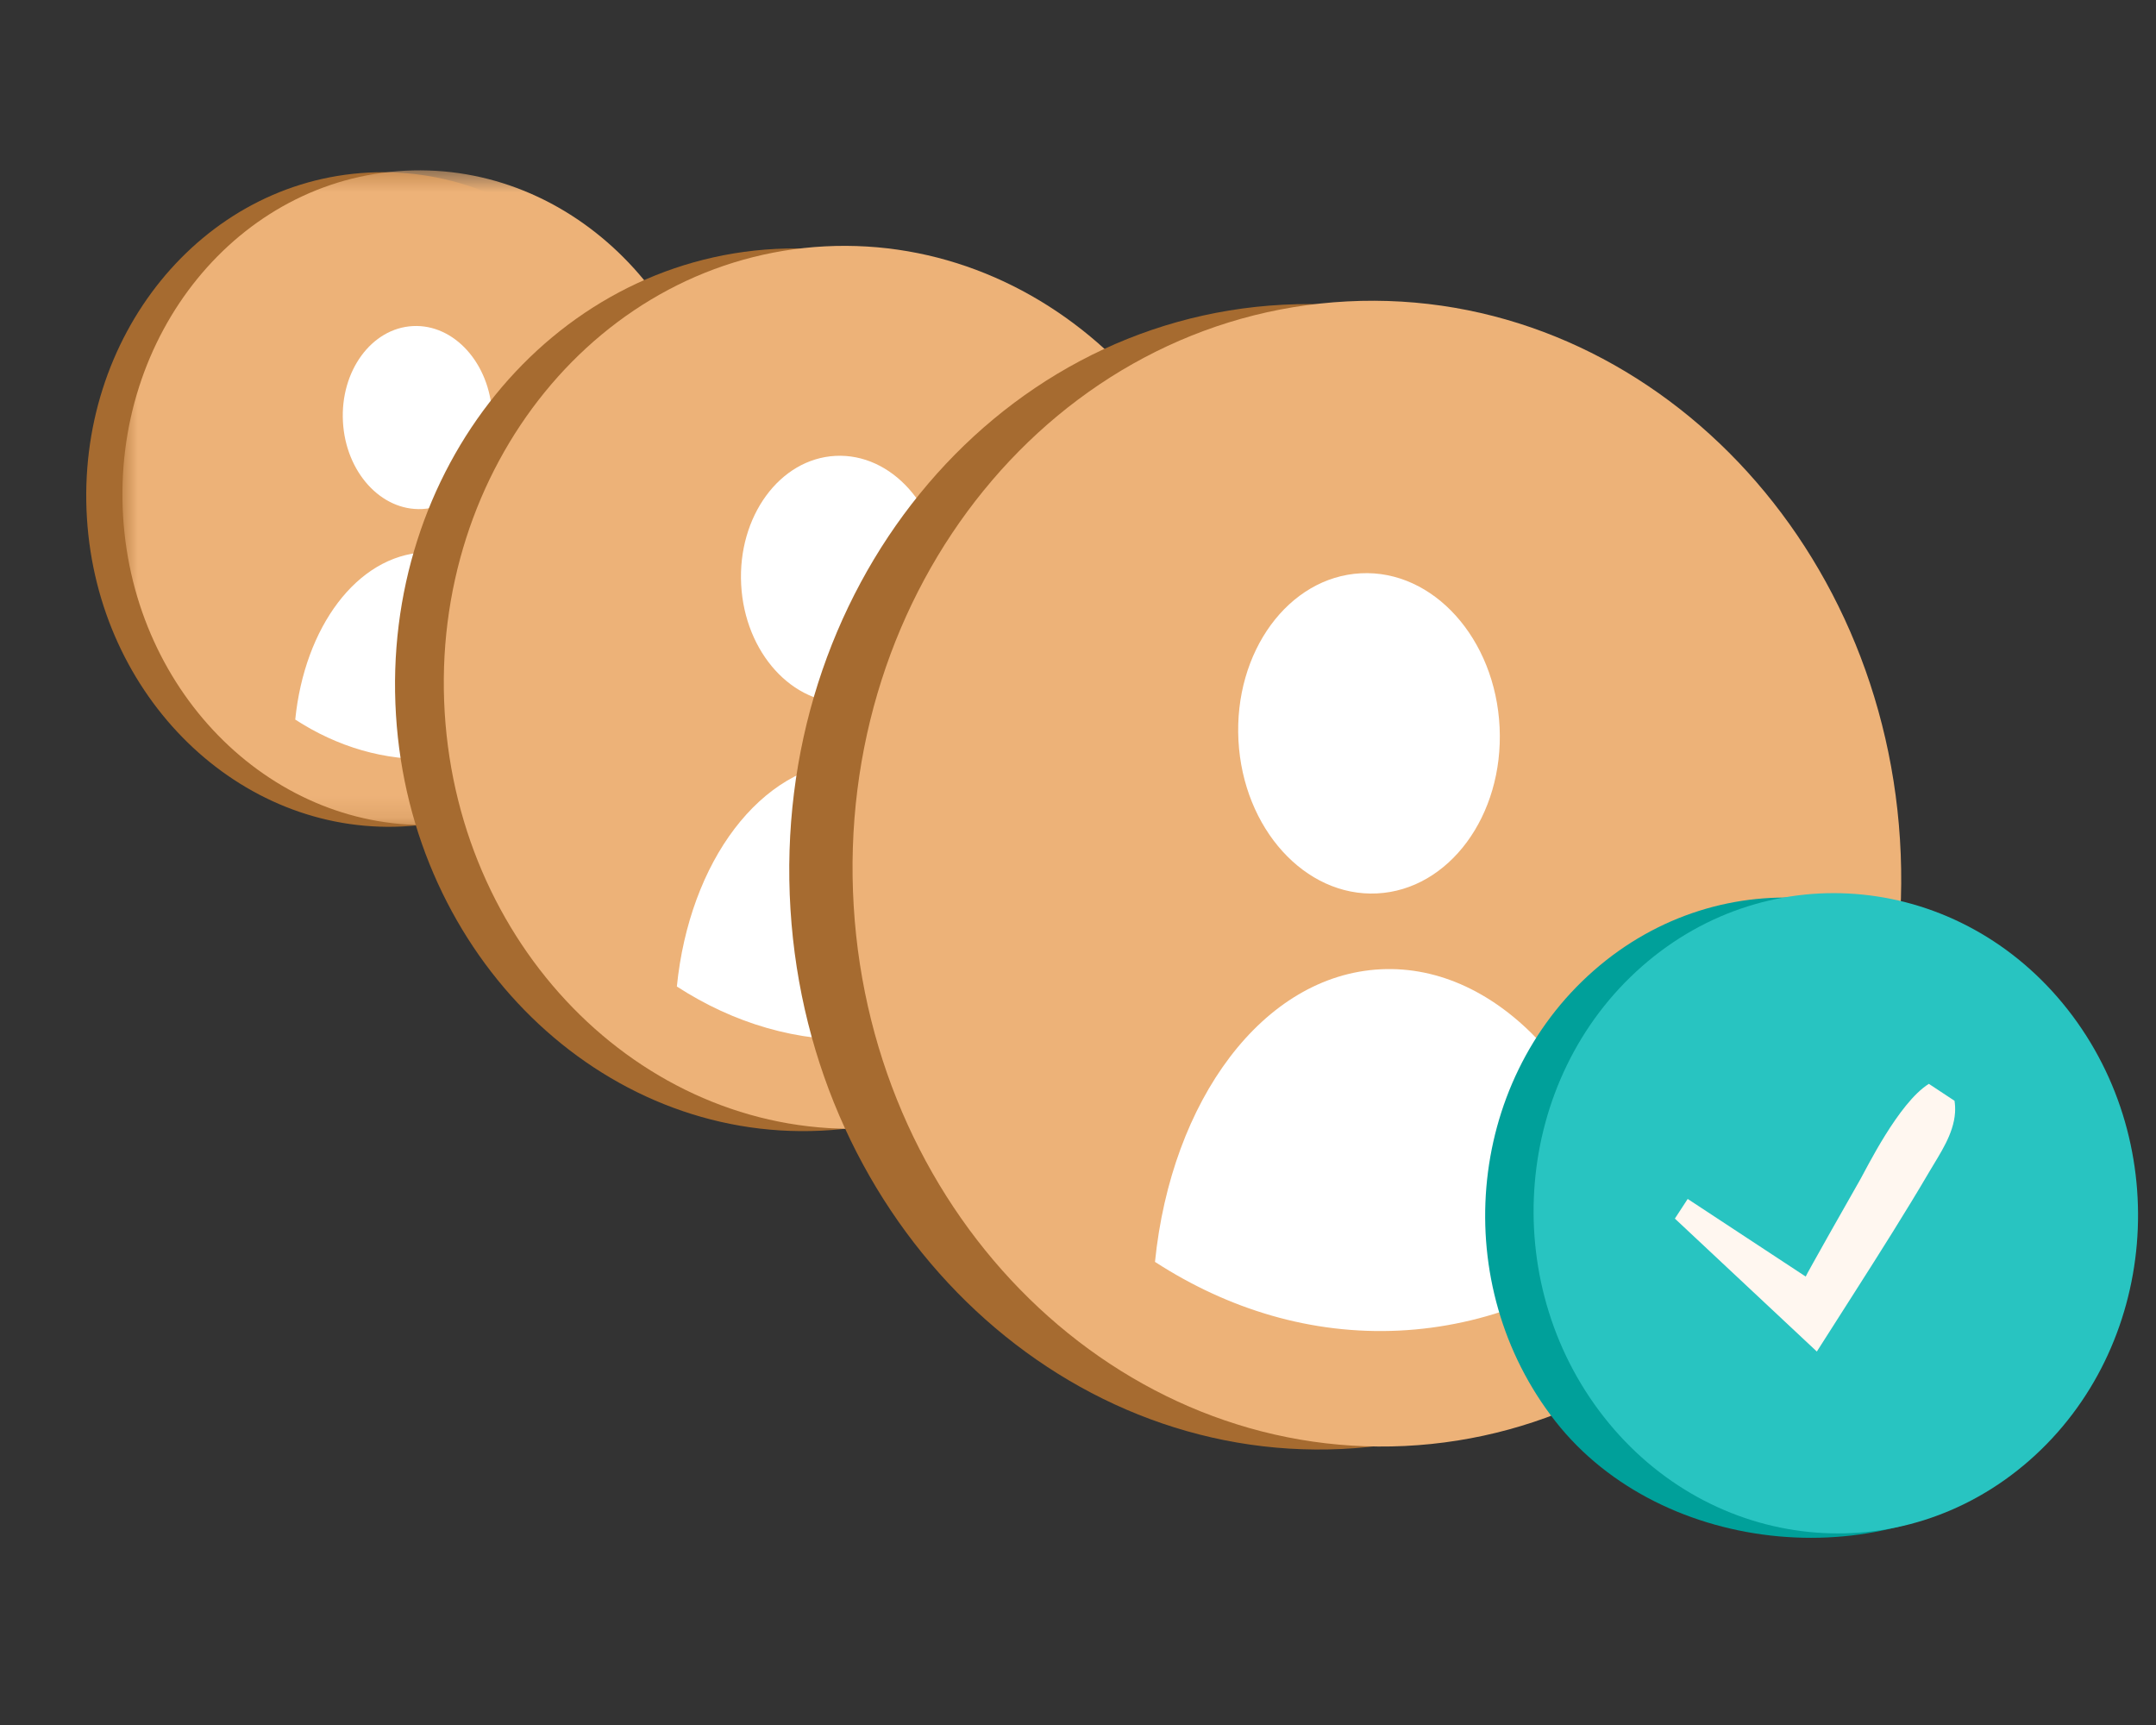
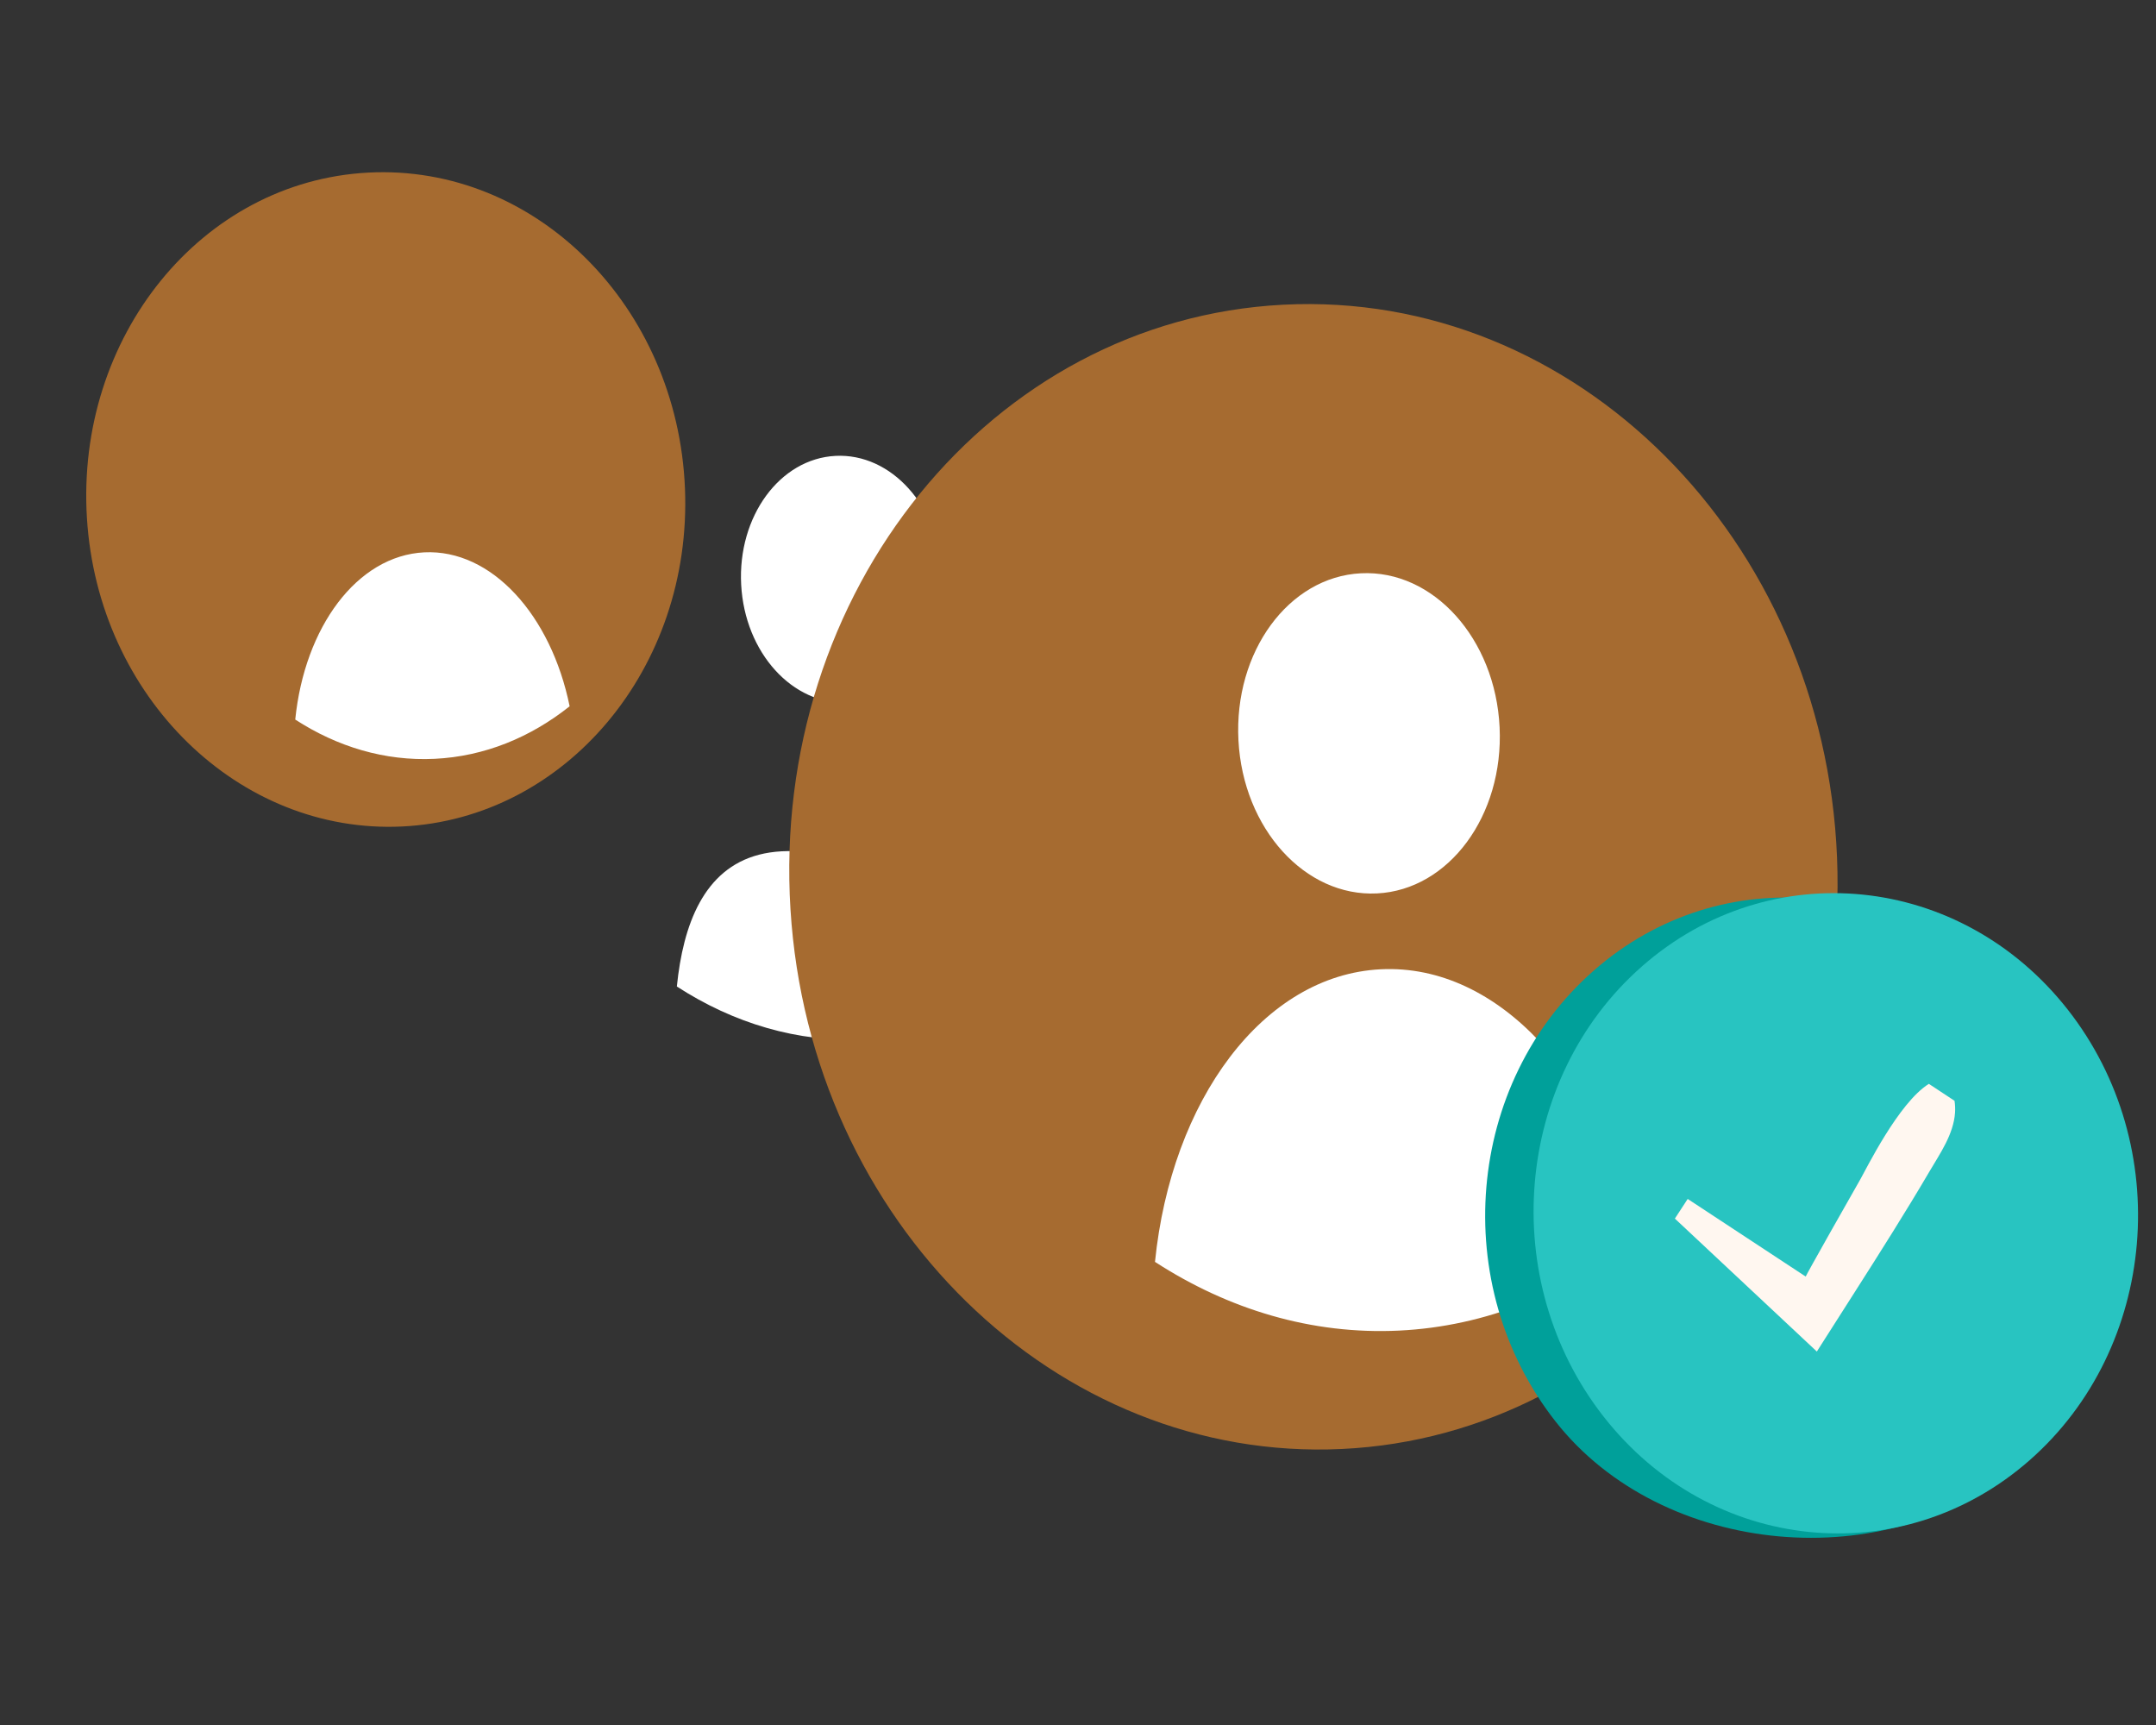
<svg xmlns="http://www.w3.org/2000/svg" xmlns:xlink="http://www.w3.org/1999/xlink" width="100px" height="80px" viewBox="0 0 100 80" version="1.1">
  <rect x="0" y="0" width="100" height="80" fill="#333333" stroke="none" />
  <title>Artboard Copy 2</title>
  <desc>Created with Sketch.</desc>
  <defs>
    <polygon id="path-1" points="0.777 0.481 28.572 0.481 28.572 30.845 0.777 30.845" />
  </defs>
  <g id="Artboard-Copy-2" stroke="none" stroke-width="1" fill="none" fill-rule="evenodd">
    <g id="icon-leads" transform="translate(4, 7)">
      <path d="M0.032,17.029 C-0.49,8.621 5.347,1.404 13.088,1.004 C20.844,0.606 27.426,7.207 27.77,15.653 C28.112,23.99 22.23,30.967 14.65,31.33 C7.084,31.691 0.547,25.331 0.032,17.029" id="Fill-1" fill="#A66B30" />
      <g id="Group-5" transform="translate(0.9, 0.42)">
        <mask id="mask-2" fill="white">
          <use xlink:href="#path-1" />
        </mask>
        <g id="Clip-4" />
-         <path d="M0.809,16.527 C0.297,8.116 6.146,0.896 13.89,0.497 C21.649,0.098 28.223,6.701 28.558,15.149 C28.889,23.489 22.996,30.468 15.413,30.83 C7.844,31.192 1.313,24.83 0.809,16.527" id="Fill-3" fill="#EDB278" mask="url(#mask-2)" />
      </g>
-       <path d="M18.827,12.205 C18.939,14.545 17.483,16.512 15.578,16.607 C13.672,16.701 12.029,14.888 11.906,12.551 C11.781,10.205 13.235,8.219 15.152,8.122 C17.069,8.024 18.716,9.857 18.827,12.205" id="Fill-6" fill="#FFFFFF" />
      <path d="M16.159,28.192 C18.473,28.08 20.606,27.199 22.421,25.755 C21.561,21.531 18.803,18.462 15.679,18.616 C12.556,18.771 10.125,22.091 9.694,26.371 C11.639,27.632 13.847,28.304 16.159,28.192" id="Fill-8" fill="#FFFFFF" />
-       <path d="M14.366,26.153 C13.662,14.815 21.532,5.082 31.972,4.544 C42.43,4.006 51.305,12.908 51.772,24.296 C52.231,35.542 44.3,44.949 34.078,45.438 C23.874,45.926 15.06,37.348 14.366,26.153" id="Fill-10" fill="#A66B30" />
-       <path d="M16.626,26.041 C15.936,14.7 23.823,4.964 34.266,4.425 C44.729,3.887 53.596,12.792 54.048,24.184 C54.493,35.431 46.546,44.842 36.32,45.331 C26.113,45.819 17.306,37.238 16.626,26.041" id="Fill-12" fill="#EDB278" />
      <path d="M39.711,19.647 C39.861,22.803 37.899,25.456 35.328,25.584 C32.76,25.711 30.544,23.266 30.377,20.115 C30.21,16.952 32.169,14.272 34.754,14.142 C37.341,14.011 39.561,16.48 39.711,19.647" id="Fill-14" fill="#FFFFFF" />
-       <path d="M36.113,41.207 C39.233,41.056 42.11,39.868 44.558,37.92 C43.397,32.224 39.678,28.087 35.465,28.294 C31.255,28.501 27.975,32.978 27.394,38.751 C30.018,40.452 32.995,41.356 36.113,41.207" id="Fill-16" fill="#FFFFFF" />
+       <path d="M36.113,41.207 C39.233,41.056 42.11,39.868 44.558,37.92 C31.255,28.501 27.975,32.978 27.394,38.751 C30.018,40.452 32.995,41.356 36.113,41.207" id="Fill-16" fill="#FFFFFF" />
      <path d="M32.664,35.174 C31.751,20.46 41.964,7.829 55.511,7.132 C69.084,6.432 80.601,17.985 81.206,32.764 C81.803,47.356 71.51,59.566 58.244,60.199 C45.004,60.832 33.566,49.702 32.664,35.174" id="Fill-18" fill="#A66B30" />
-       <path d="M35.597,35.028 C34.703,20.31 44.937,7.676 58.489,6.978 C72.066,6.278 83.574,17.834 84.16,32.618 C84.737,47.213 74.425,59.425 61.154,60.06 C47.909,60.693 36.48,49.559 35.597,35.028" id="Fill-20" fill="#EDB278" />
      <path d="M65.555,26.73 C65.75,30.825 63.202,34.269 59.868,34.434 C56.534,34.599 53.658,31.428 53.442,27.338 C53.225,23.232 55.768,19.756 59.122,19.587 C62.479,19.417 65.36,22.621 65.555,26.73" id="Fill-22" fill="#FFFFFF" />
      <path d="M60.886,54.709 C64.935,54.513 68.667,52.971 71.843,50.443 C70.338,43.051 65.512,37.682 60.044,37.952 C54.581,38.221 50.326,44.031 49.571,51.522 C52.976,53.728 56.839,54.903 60.886,54.709" id="Fill-24" fill="#FFFFFF" />
      <path d="M68.146,58.919 C63.182,52.594 63.974,43.237 69.914,38.019 C75.855,32.801 84.695,33.7 89.66,40.026 C94.624,46.351 95.523,55.708 89.582,60.925 C83.641,66.143 73.11,65.245 68.146,58.919" id="Fill-26" fill="#00A09A" />
      <path d="M70.392,58.715 C65.428,52.39 66.22,43.032 72.16,37.815 C78.101,32.597 86.941,33.496 91.906,39.821 C96.87,46.146 96.079,55.504 90.137,60.722 C84.197,65.938 75.356,65.04 70.392,58.715" id="Fill-28" fill="#28C4C1" />
      <path d="M73.684,49.514 L80.269,55.68 C81.442,53.83 82.633,51.993 83.791,50.133 C84.371,49.203 84.942,48.268 85.497,47.322 C85.986,46.49 86.611,45.606 86.679,44.599 C86.69,44.417 86.683,44.233 86.655,44.051 C86.655,44.051 85.466,43.265 85.465,43.266 C84.064,44.134 82.548,47.241 82.29,47.687 C81.908,48.348 79.734,52.192 79.753,52.203 L74.279,48.603 L73.684,49.514 Z" id="Fill-30" fill="#FFF7F0" />
    </g>
  </g>
</svg>